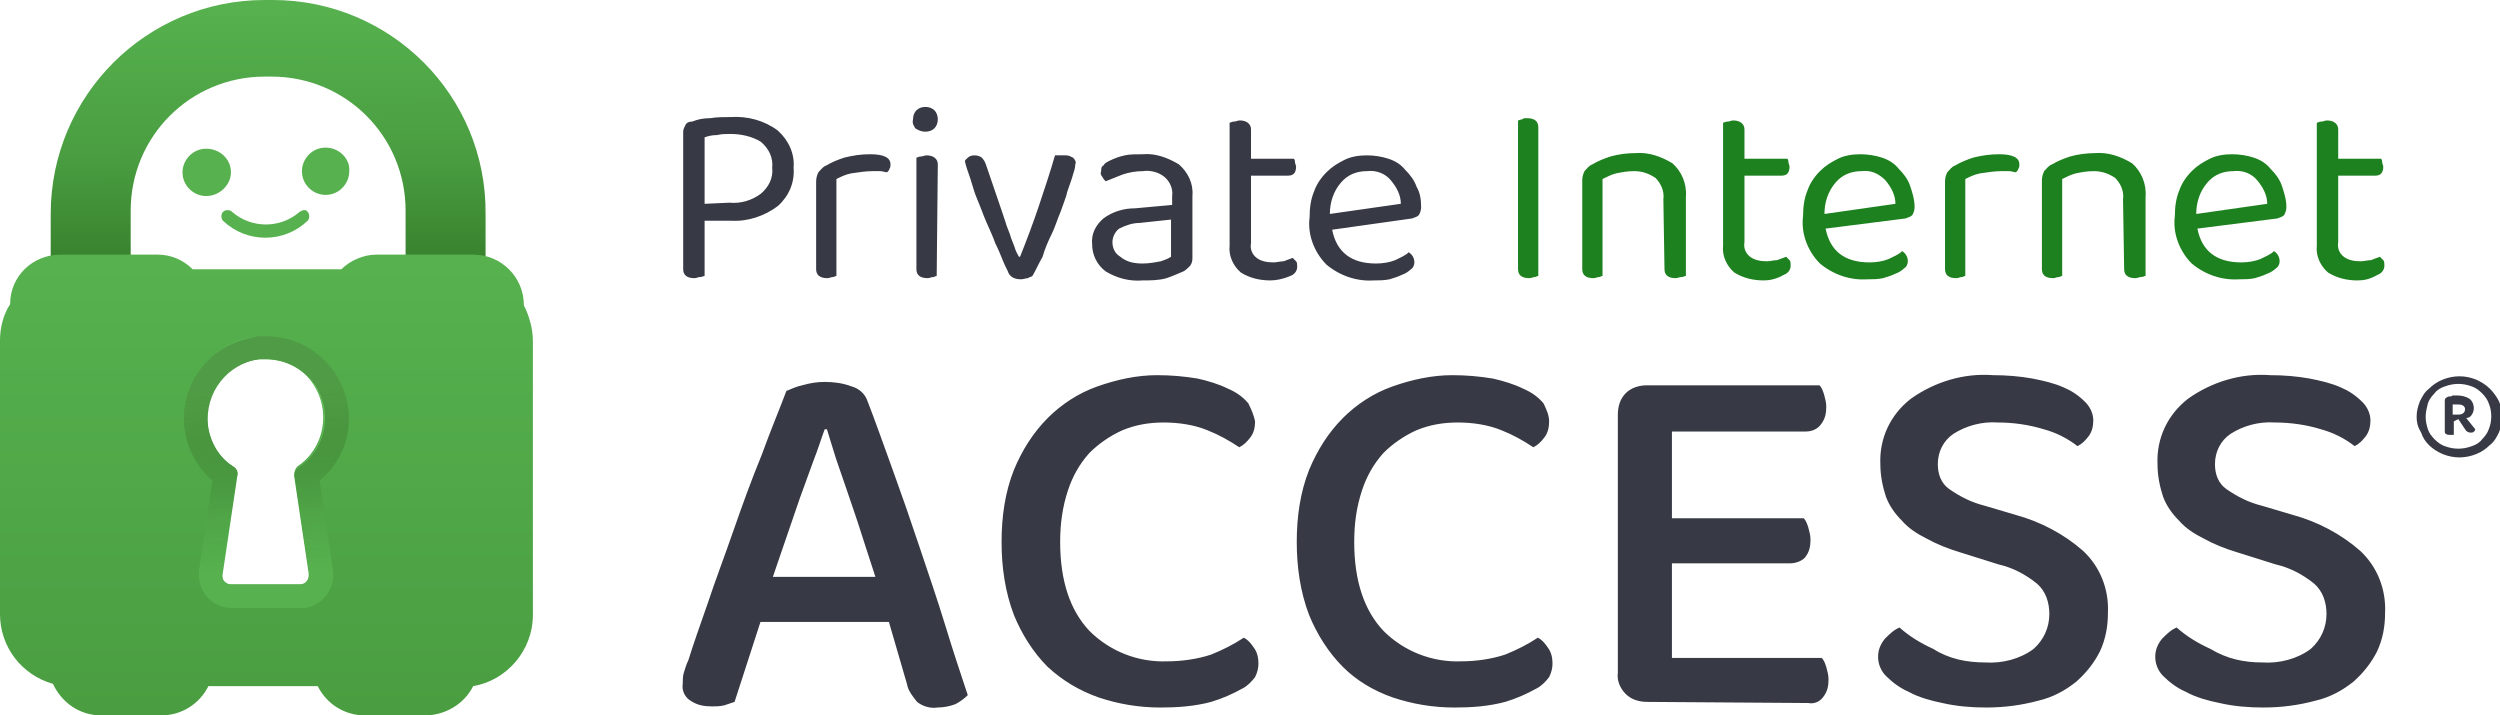
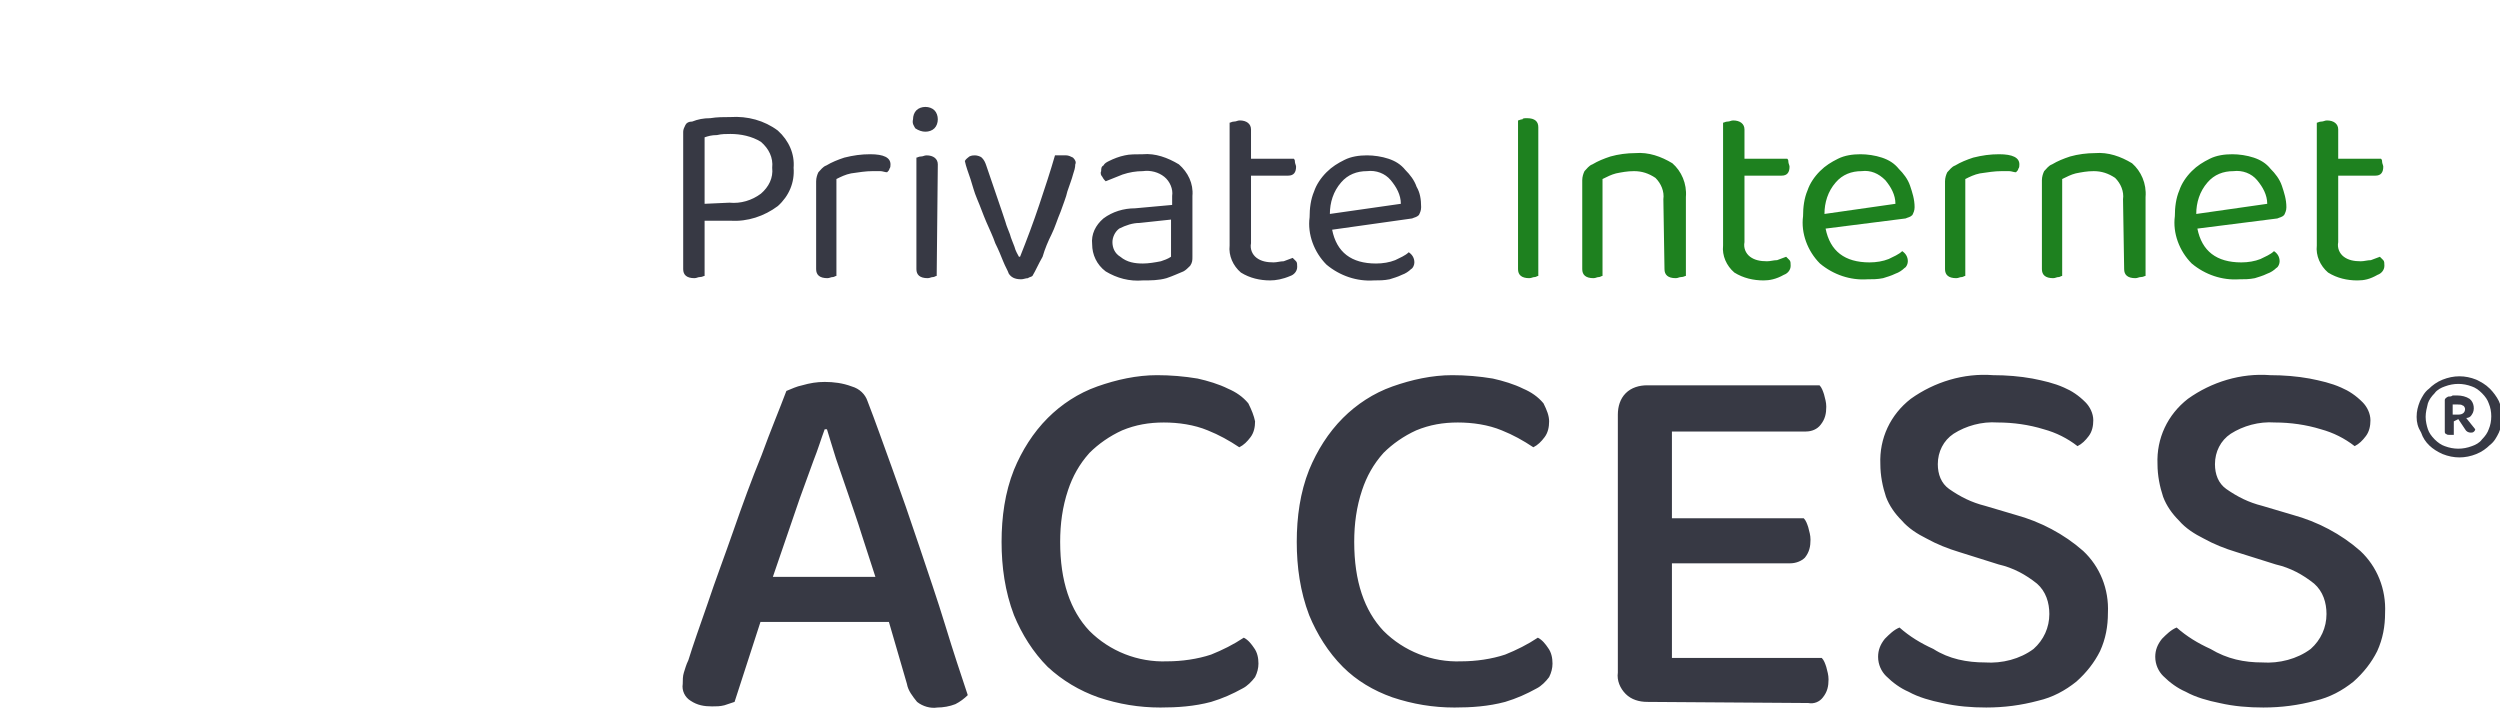
<svg xmlns="http://www.w3.org/2000/svg" enable-background="new 0 0 221.9 63.5" version="1.1" viewBox="0 0 221.9 63.5" xml:space="preserve">
  <style type="text/css">
	.st0{fill:url(#Path_28986_00000122722191368557582300000004399655728496679077_);}
	.st1{fill:url(#Subtraction_31_00000003077389657784687720000001567156126111299456_);}
	.st2{fill:#373944;}
	.st3{fill:#1E811F;}
	.st4{fill:#56B14E;}
	.st5{fill:url(#Subtraction_32_00000164484284197038721750000013190944706707603088_);}
	.st6{fill:url(#Subtraction_30_00000091707916151065654450000009365260676785662365_);}
</style>
  <g transform="translate(-530.5 -321)">
    <linearGradient id="e" x1="-25.723" x2="-25.719" y1="724.24" y2="723.28" gradientTransform="matrix(38.634 0 0 -25.575 1548 18844)" gradientUnits="userSpaceOnUse">
      <stop stop-color="#56B14E" offset="0" />
      <stop stop-color="#4A9E41" offset=".539" />
      <stop stop-color="#357C2A" offset="1" />
    </linearGradient>
-     <path d="m554.7 321h-0.7c-10.5 0-19 8.5-19 19v5.1c0 0.8 0.7 1.5 1.5 1.5h4.1c0.8 0 1.5-0.7 1.5-1.5v-5.4c0-6.6 5.3-11.9 11.9-11.9h0.6c6.6 0 11.9 5.3 11.9 11.9v5.4c0 0.8 0.7 1.5 1.5 1.5h4.1c0.8 0 1.5-0.7 1.5-1.5v-5.1c0.1-10.5-8.4-19-18.9-19z" fill="url(#e)" />
    <linearGradient id="g" x1="-28.421" x2="-28.421" y1="728.45" y2="729.41" gradientTransform="matrix(47.275 0 0 -40.924 1897.7 30195)" gradientUnits="userSpaceOnUse">
      <stop stop-color="#4A9E41" offset="0" />
      <stop stop-color="#56B14E" offset="1" />
    </linearGradient>
-     <path d="m568.2 384.5h-5.3c-1.8 0-3.4-1-4.2-2.6h-9.7c-0.8 1.6-2.4 2.6-4.2 2.6h-5.3c-1.9 0-3.5-1.1-4.3-2.8-2.8-0.8-4.7-3.3-4.7-6.2v-24.3c0-1.1 0.3-2.3 0.9-3.2 0-2.5 2-4.4 4.5-4.4h8.6c1.2 0 2.3 0.5 3.1 1.3h13.2c0.8-0.8 2-1.3 3.1-1.3h8.6c2.5 0 4.5 2 4.5 4.5 0.5 1 0.8 2.1 0.8 3.2v24.3c0 3.1-2.3 5.8-5.3 6.3-0.8 1.6-2.5 2.6-4.3 2.6zm-14.1-31.6h-0.6c-2.9 0.3-4.9 2.9-4.6 5.8 0.2 1.5 1 2.9 2.3 3.7 0.3 0.2 0.4 0.5 0.3 0.8l-1.3 8.7c0 0.2 0 0.5 0.2 0.7s0.4 0.3 0.6 0.3h6.1c0.2 0 0.5-0.1 0.6-0.3 0.2-0.2 0.2-0.4 0.2-0.7l-1.3-8.7c0-0.3 0.1-0.6 0.3-0.8 2.4-1.6 3-4.9 1.4-7.3-0.8-1.3-2.4-2.2-4.2-2.2z" fill="url(#g)" />
    <path class="st2" d="m609.4 376.2h-11.4l-2.3 7.1c-0.3 0.1-0.6 0.2-0.9 0.3-0.4 0.1-0.7 0.1-1.1 0.1-0.7 0-1.3-0.1-1.9-0.5-0.5-0.3-0.8-0.9-0.7-1.5 0-0.3 0-0.7 0.1-1s0.2-0.7 0.4-1.1c0.4-1.3 1-3 1.7-5 0.7-2.1 1.5-4.2 2.3-6.5s1.6-4.5 2.5-6.7c0.8-2.2 1.6-4.1 2.2-5.7 0.5-0.2 0.9-0.4 1.4-0.5 0.7-0.2 1.3-0.3 2-0.3 0.8 0 1.6 0.1 2.4 0.4 0.7 0.2 1.2 0.7 1.4 1.3 0.7 1.8 1.4 3.8 2.2 6s1.6 4.5 2.4 6.9 1.6 4.7 2.3 7 1.4 4.4 2 6.2c-0.3 0.3-0.7 0.6-1.1 0.8-0.5 0.2-1.1 0.3-1.6 0.3-0.6 0.1-1.3-0.1-1.8-0.5-0.4-0.5-0.8-1-0.9-1.6l-1.6-5.5zm-5.7-17.1c-0.3 0.8-0.6 1.8-1 2.8l-1.2 3.3c-0.4 1.2-0.8 2.3-1.2 3.5s-0.8 2.3-1.2 3.5h9.1c-0.4-1.2-0.8-2.5-1.2-3.7-0.4-1.3-0.8-2.4-1.2-3.6l-1.1-3.2c-0.3-1-0.6-1.9-0.8-2.6h-0.2zm38.2-0.7c0 0.5-0.1 1-0.4 1.4s-0.6 0.7-1 0.9c-0.9-0.6-1.8-1.1-2.8-1.5-1.2-0.5-2.6-0.7-3.9-0.7s-2.5 0.2-3.7 0.7c-1.1 0.5-2.1 1.2-2.9 2-0.9 1-1.5 2.1-1.9 3.3-0.5 1.5-0.7 3-0.7 4.6 0 3.5 0.9 6.1 2.6 7.9 1.8 1.8 4.3 2.8 6.9 2.7 1.3 0 2.7-0.2 3.9-0.6 1-0.4 2-0.9 2.9-1.5 0.4 0.2 0.7 0.6 0.9 0.9 0.3 0.4 0.4 0.9 0.4 1.4 0 0.4-0.1 0.8-0.3 1.2-0.3 0.4-0.7 0.8-1.1 1-0.9 0.5-1.8 0.9-2.8 1.2-1.5 0.4-3 0.5-4.5 0.5-1.9 0-3.7-0.3-5.5-0.9-1.7-0.6-3.2-1.5-4.5-2.7-1.3-1.3-2.3-2.9-3-4.6-0.8-2.1-1.1-4.3-1.1-6.5s0.3-4.4 1.1-6.4c0.7-1.7 1.7-3.3 3-4.6 1.2-1.2 2.7-2.2 4.4-2.8s3.5-1 5.3-1c1.2 0 2.4 0.1 3.6 0.3 0.9 0.2 1.9 0.5 2.7 0.9 0.7 0.3 1.3 0.7 1.8 1.3 0.3 0.6 0.5 1.1 0.6 1.6zm26.1 0c0 0.5-0.1 1-0.4 1.4s-0.6 0.7-1 0.9c-0.9-0.6-1.8-1.1-2.8-1.5-1.2-0.5-2.6-0.7-3.9-0.7s-2.5 0.2-3.7 0.7c-1.1 0.5-2.1 1.2-2.9 2-0.9 1-1.5 2.1-1.9 3.3-0.5 1.5-0.7 3-0.7 4.6 0 3.5 0.9 6.1 2.6 7.9 1.8 1.8 4.3 2.8 6.9 2.7 1.3 0 2.7-0.2 3.9-0.6 1-0.4 2-0.9 2.9-1.5 0.4 0.2 0.7 0.6 0.9 0.9 0.3 0.4 0.4 0.9 0.4 1.4 0 0.4-0.1 0.8-0.3 1.2-0.3 0.4-0.7 0.8-1.1 1-0.9 0.5-1.8 0.9-2.8 1.2-1.5 0.4-3 0.5-4.5 0.5-1.9 0-3.7-0.3-5.5-0.9-1.7-0.6-3.2-1.5-4.4-2.7-1.3-1.3-2.3-2.9-3-4.6-0.8-2.1-1.1-4.3-1.1-6.5s0.3-4.4 1.1-6.4c0.7-1.7 1.7-3.3 3-4.6 1.2-1.2 2.7-2.2 4.4-2.8s3.5-1 5.3-1c1.2 0 2.4 0.1 3.6 0.3 0.9 0.2 1.9 0.5 2.7 0.9 0.7 0.3 1.3 0.7 1.8 1.3 0.3 0.6 0.5 1.1 0.5 1.6zm8.7 24.9c-0.7 0-1.4-0.2-1.9-0.7s-0.8-1.2-0.7-1.9v-22.9c0-0.7 0.2-1.4 0.7-1.9s1.2-0.7 1.9-0.7h15.3c0.2 0.2 0.3 0.5 0.4 0.8 0.1 0.4 0.2 0.7 0.2 1.1 0 0.6-0.1 1.1-0.5 1.6-0.3 0.4-0.8 0.6-1.3 0.6h-11.9v7.7h11.7c0.2 0.2 0.3 0.5 0.4 0.8 0.1 0.4 0.2 0.7 0.2 1.1 0 0.6-0.1 1.1-0.5 1.6-0.3 0.3-0.8 0.5-1.3 0.5h-10.5v8.4h13.3c0.2 0.2 0.3 0.5 0.4 0.8 0.1 0.4 0.2 0.7 0.2 1.1 0 0.6-0.1 1.1-0.5 1.6-0.3 0.4-0.8 0.6-1.3 0.5l-14.3-0.1zm30-3.5c1.5 0.1 3.1-0.3 4.3-1.2 0.9-0.8 1.4-1.9 1.4-3.1 0-1-0.3-2-1.1-2.7-1-0.8-2.1-1.4-3.4-1.7l-3.5-1.1c-1-0.3-2-0.7-2.9-1.2-0.8-0.4-1.6-0.9-2.2-1.6-0.6-0.6-1.1-1.3-1.4-2.1-0.3-0.9-0.5-1.9-0.5-2.9-0.1-2.3 0.9-4.4 2.7-5.8 2.1-1.5 4.7-2.3 7.3-2.1 1.2 0 2.4 0.1 3.5 0.3 1 0.2 1.9 0.4 2.8 0.8 0.7 0.3 1.3 0.7 1.9 1.3 0.4 0.4 0.7 1 0.7 1.6 0 0.5-0.1 1-0.4 1.4s-0.6 0.7-1 0.9c-0.9-0.7-1.9-1.2-3-1.5-1.3-0.4-2.7-0.6-4.1-0.6-1.4-0.1-2.8 0.3-3.9 1-0.9 0.6-1.4 1.6-1.4 2.7 0 0.9 0.3 1.7 1 2.2 1 0.7 2 1.2 3.2 1.5l2.7 0.8c2.2 0.6 4.3 1.7 6 3.2 1.5 1.4 2.3 3.4 2.2 5.5 0 1.2-0.2 2.3-0.7 3.4-0.5 1-1.2 1.9-2.1 2.7-1 0.8-2.1 1.4-3.4 1.7-1.5 0.4-3 0.6-4.6 0.6-1.3 0-2.6-0.1-3.9-0.4-1-0.2-2.1-0.5-3-1-0.7-0.3-1.4-0.8-2-1.4-0.4-0.4-0.7-1-0.7-1.7 0-0.6 0.2-1.1 0.6-1.6 0.4-0.4 0.8-0.8 1.3-1 0.9 0.8 1.9 1.4 3 1.9 1.4 0.9 3 1.2 4.6 1.2zm24.6 0c1.5 0.1 3.1-0.3 4.3-1.2 0.9-0.8 1.4-1.9 1.4-3.1 0-1-0.3-2-1.1-2.7-1-0.8-2.1-1.4-3.4-1.7l-3.5-1.1c-1-0.3-2-0.7-2.9-1.2-0.8-0.4-1.6-0.9-2.2-1.6-0.6-0.6-1.1-1.3-1.4-2.1-0.3-0.9-0.5-1.9-0.5-2.9-0.1-2.3 0.9-4.4 2.7-5.8 2.1-1.5 4.7-2.3 7.3-2.1 1.2 0 2.4 0.1 3.5 0.3 1 0.2 1.9 0.4 2.8 0.8 0.7 0.3 1.3 0.7 1.9 1.3 0.4 0.4 0.7 1 0.7 1.6 0 0.5-0.1 1-0.4 1.4s-0.6 0.7-1 0.9c-0.9-0.7-1.9-1.2-3-1.5-1.3-0.4-2.7-0.6-4.1-0.6-1.4-0.1-2.8 0.3-3.9 1-0.9 0.6-1.4 1.6-1.4 2.7 0 0.9 0.3 1.7 1 2.2 1 0.7 2 1.2 3.2 1.5l2.7 0.8c2.2 0.6 4.3 1.7 6 3.2 1.5 1.4 2.3 3.4 2.2 5.5 0 1.2-0.2 2.3-0.7 3.4-0.5 1-1.2 1.9-2.1 2.7-1 0.8-2.1 1.4-3.4 1.7-1.5 0.4-3 0.6-4.6 0.6-1.3 0-2.6-0.1-3.9-0.4-1-0.2-2.1-0.5-3-1-0.7-0.3-1.4-0.8-2-1.4-0.4-0.4-0.7-1-0.7-1.7 0-0.6 0.2-1.1 0.6-1.6 0.4-0.4 0.8-0.8 1.3-1 0.9 0.8 1.9 1.4 3 1.9 1.5 0.9 3 1.2 4.6 1.2zm-72.1-32.9" />
    <g transform="translate(591.64 330.49)">
      <path class="st2" d="m1.4 10.1v4.9c-0.1 0-0.2 0.1-0.4 0.1s-0.3 0.1-0.5 0.1c-0.7 0-1-0.3-1-0.8v-12.2c0-0.2 0.1-0.4 0.2-0.6s0.3-0.3 0.6-0.3c0.5-0.2 1-0.3 1.6-0.3 0.6-0.1 1.2-0.1 1.8-0.1 1.5-0.1 3 0.3 4.2 1.2 1 0.9 1.5 2.1 1.4 3.3 0.1 1.3-0.4 2.5-1.4 3.4-1.2 0.9-2.7 1.4-4.2 1.3h-2.3zm2.2-1.6c1 0.1 2-0.2 2.8-0.8 0.7-0.6 1.1-1.4 1-2.3 0.1-0.9-0.3-1.7-1-2.3-0.8-0.5-1.8-0.7-2.7-0.7-0.4 0-0.8 0-1.2 0.1-0.5 0-0.8 0.1-1.1 0.2v5.9l2.2-0.1zm9.5 6.5c-0.1 0-0.2 0.1-0.3 0.1-0.2 0-0.3 0.1-0.5 0.1-0.7 0-1-0.3-1-0.8v-7.8c0-0.3 0.1-0.6 0.2-0.8 0.2-0.2 0.4-0.5 0.7-0.6 0.5-0.3 1-0.5 1.6-0.7 0.8-0.2 1.5-0.3 2.3-0.3 1.2 0 1.8 0.3 1.8 0.9 0 0.1 0 0.3-0.1 0.4 0 0.1-0.1 0.2-0.2 0.3-0.2 0-0.4-0.1-0.6-0.1h-0.7c-0.6 0-1.2 0.1-1.9 0.2-0.5 0.1-0.9 0.3-1.3 0.5v8.6zm8.9 0c-0.1 0-0.2 0.1-0.3 0.1-0.2 0-0.3 0.1-0.5 0.1-0.7 0-1-0.3-1-0.8v-9.9c0.1 0 0.2-0.1 0.4-0.1s0.3-0.1 0.5-0.1c0.6 0 1 0.3 1 0.8l-0.1 9.9zm-2.1-13.9c0-0.3 0.1-0.6 0.3-0.8s0.5-0.3 0.8-0.3 0.6 0.1 0.8 0.3 0.3 0.5 0.3 0.8-0.1 0.6-0.3 0.8-0.5 0.3-0.8 0.3-0.6-0.1-0.9-0.3c-0.1-0.2-0.3-0.4-0.2-0.8zm13.6 3.2c0.2 0 0.4 0.1 0.6 0.2 0.2 0.2 0.3 0.4 0.2 0.6 0 0.3-0.1 0.6-0.2 0.9-0.1 0.4-0.3 0.9-0.5 1.5-0.1 0.5-0.4 1.2-0.6 1.8-0.3 0.7-0.5 1.4-0.8 2s-0.6 1.3-0.8 2c-0.4 0.7-0.6 1.2-0.9 1.7-0.1 0.1-0.3 0.1-0.4 0.2-0.2 0-0.4 0.1-0.6 0.1-0.6 0-0.9-0.2-1.1-0.5-0.1-0.3-0.3-0.6-0.5-1.1s-0.4-1-0.7-1.6c-0.2-0.6-0.5-1.2-0.8-1.9s-0.5-1.3-0.8-2-0.4-1.2-0.6-1.8-0.4-1.1-0.5-1.6c0.1-0.2 0.3-0.3 0.4-0.4 0.2-0.1 0.4-0.1 0.5-0.1 0.2 0 0.5 0.1 0.6 0.2 0.2 0.2 0.3 0.4 0.4 0.7l1.4 4.1 0.3 0.9c0.1 0.4 0.3 0.8 0.4 1.1 0.1 0.4 0.3 0.8 0.4 1.1 0.1 0.4 0.3 0.7 0.4 0.9h0.1c0.6-1.5 1.2-3.1 1.7-4.6s1-3 1.4-4.4h1zm6.8 9.6c0.5 0 1.1-0.1 1.6-0.2 0.3-0.1 0.6-0.2 0.9-0.4v-3.3l-2.8 0.3c-0.6 0-1.2 0.2-1.8 0.5-0.4 0.3-0.6 0.8-0.6 1.2 0 0.5 0.2 1 0.7 1.3 0.6 0.5 1.3 0.6 2 0.6zm0-9.7c1.1-0.1 2.2 0.3 3.2 0.9 0.8 0.7 1.3 1.7 1.2 2.8v5.4c0 0.3 0 0.5-0.2 0.8-0.2 0.2-0.4 0.4-0.6 0.5-0.5 0.2-0.9 0.4-1.5 0.6-0.7 0.2-1.4 0.2-2.1 0.2-1.2 0.1-2.3-0.2-3.3-0.8-0.8-0.6-1.2-1.5-1.2-2.4-0.1-0.9 0.3-1.7 1-2.3 0.8-0.6 1.8-0.9 2.8-0.9l3.3-0.3v-0.8c0.1-0.6-0.2-1.3-0.7-1.7s-1.2-0.6-1.9-0.5c-0.6 0-1.2 0.1-1.8 0.3l-1.5 0.6c-0.1-0.1-0.2-0.2-0.3-0.4-0.1-0.1-0.2-0.3-0.1-0.5 0-0.2 0-0.4 0.2-0.5 0.1-0.2 0.3-0.3 0.5-0.4 0.4-0.2 0.9-0.4 1.4-0.5 0.4-0.1 1-0.1 1.6-0.1zm11.3 11.2c-0.9 0-1.8-0.2-2.6-0.7-0.7-0.6-1.1-1.5-1-2.4v-10.9c0.1 0 0.2-0.1 0.4-0.1s0.3-0.1 0.5-0.1c0.6 0 1 0.3 1 0.8v2.6h3.8c0.1 0.1 0.1 0.2 0.1 0.3s0.1 0.3 0.1 0.4c0 0.5-0.2 0.8-0.7 0.8h-3.3v6c-0.1 0.5 0.1 1 0.5 1.3s0.9 0.4 1.5 0.4c0.3 0 0.6-0.1 0.9-0.1 0.3-0.1 0.5-0.2 0.8-0.3l0.3 0.3c0.1 0.1 0.1 0.3 0.1 0.5 0 0.4-0.3 0.7-0.6 0.8-0.7 0.3-1.3 0.4-1.8 0.4zm5.5-4.5c0.4 2 1.7 3 3.9 3 0.6 0 1.2-0.1 1.7-0.3 0.4-0.2 0.9-0.4 1.2-0.7 0.3 0.2 0.5 0.5 0.5 0.9 0 0.2-0.1 0.5-0.3 0.6-0.2 0.2-0.5 0.4-0.8 0.5-0.4 0.2-0.8 0.3-1.1 0.4-0.5 0.1-0.9 0.1-1.4 0.1-1.5 0.1-3-0.4-4.2-1.4-1.1-1.1-1.7-2.7-1.5-4.2 0-0.8 0.1-1.6 0.4-2.3 0.2-0.6 0.6-1.2 1.1-1.7s1-0.8 1.6-1.1 1.3-0.4 2-0.4c0.6 0 1.3 0.1 1.9 0.3s1.1 0.5 1.5 1c0.4 0.4 0.8 0.9 1 1.5 0.3 0.5 0.4 1.1 0.4 1.8 0 0.3-0.1 0.5-0.2 0.7-0.2 0.2-0.4 0.2-0.6 0.3l-7.1 1zm3.1-5.2c-0.9 0-1.7 0.3-2.3 1-0.7 0.8-1 1.8-1 2.8l6.3-0.9c0-0.8-0.4-1.5-0.9-2.1s-1.3-0.9-2.1-0.8z" />
      <path class="st3" d="m75.4 15c-0.1 0-0.2 0.1-0.3 0.1-0.2 0-0.3 0.1-0.5 0.1-0.7 0-1-0.3-1-0.8v-13.2c0.1 0 0.2-0.1 0.4-0.1 0-0.1 0.2-0.1 0.4-0.1 0.7 0 1 0.3 1 0.8v13.2zm11.1-6.8c0.1-0.7-0.2-1.4-0.7-1.9-0.6-0.4-1.2-0.6-1.9-0.6-0.6 0-1.1 0.1-1.6 0.2-0.4 0.1-0.8 0.3-1.2 0.5v8.6c-0.1 0-0.2 0.1-0.3 0.1-0.2 0-0.3 0.1-0.5 0.1-0.7 0-1-0.3-1-0.8v-7.9c0-0.3 0.1-0.6 0.2-0.8 0.2-0.2 0.4-0.5 0.7-0.6 0.5-0.3 1-0.5 1.6-0.7 0.7-0.2 1.5-0.3 2.2-0.3 1.2-0.1 2.3 0.3 3.3 0.9 0.8 0.7 1.3 1.8 1.2 3v7c-0.1 0-0.2 0.1-0.4 0.1s-0.3 0.1-0.5 0.1c-0.7 0-1-0.3-1-0.8l-0.1-6.2zm8.9 7.2c-0.9 0-1.8-0.2-2.6-0.7-0.7-0.6-1.1-1.5-1-2.4v-10.9c0.1 0 0.2-0.1 0.4-0.1s0.3-0.1 0.5-0.1c0.6 0 1 0.3 1 0.8v2.6h3.8c0.1 0.1 0.1 0.2 0.1 0.3s0.1 0.3 0.1 0.4c0 0.5-0.2 0.8-0.7 0.8h-3.3v5.9c-0.1 0.5 0.1 1 0.5 1.3s0.9 0.4 1.5 0.4c0.3 0 0.6-0.1 0.9-0.1 0.3-0.1 0.5-0.2 0.8-0.3l0.3 0.3c0.1 0.1 0.1 0.3 0.1 0.5 0 0.4-0.3 0.7-0.6 0.8-0.7 0.4-1.3 0.5-1.8 0.5zm5.5-4.6c0.4 2 1.7 3 3.9 3 0.6 0 1.2-0.1 1.7-0.3 0.4-0.2 0.9-0.4 1.2-0.7 0.3 0.2 0.5 0.5 0.5 0.9 0 0.2-0.1 0.5-0.3 0.6-0.2 0.2-0.5 0.4-0.8 0.5-0.4 0.2-0.8 0.3-1.1 0.4-0.5 0.1-0.9 0.1-1.4 0.1-1.5 0.1-3-0.4-4.2-1.4-1.1-1.1-1.7-2.7-1.5-4.2 0-0.8 0.1-1.6 0.4-2.3 0.2-0.6 0.6-1.2 1.1-1.7s1-0.8 1.6-1.1 1.3-0.4 2-0.4c0.6 0 1.3 0.1 1.9 0.3s1.1 0.5 1.5 1c0.4 0.4 0.8 0.9 1 1.5s0.4 1.2 0.4 1.9c0 0.3-0.1 0.5-0.2 0.7-0.2 0.2-0.4 0.2-0.6 0.3l-7.1 0.9zm3.2-5.1c-0.9 0-1.7 0.3-2.3 1-0.7 0.8-1 1.8-1 2.8l6.3-0.9c0-0.8-0.4-1.5-0.9-2.1-0.6-0.6-1.3-0.9-2.1-0.8zm9.2 9.3c-0.1 0-0.2 0.1-0.3 0.1-0.2 0-0.3 0.1-0.5 0.1-0.7 0-1-0.3-1-0.8v-7.8c0-0.3 0.1-0.6 0.2-0.8 0.2-0.2 0.4-0.5 0.7-0.6 0.5-0.3 1-0.5 1.6-0.7 0.8-0.2 1.5-0.3 2.3-0.3 1.2 0 1.8 0.3 1.8 0.9 0 0.1 0 0.3-0.1 0.4 0 0.1-0.1 0.2-0.2 0.3-0.2 0-0.4-0.1-0.6-0.1h-0.7c-0.6 0-1.2 0.1-1.9 0.2-0.5 0.1-0.9 0.3-1.3 0.5v8.6zm14-6.8c0.1-0.7-0.2-1.4-0.7-1.9-0.6-0.4-1.2-0.6-1.9-0.6-0.6 0-1.1 0.1-1.6 0.2-0.4 0.1-0.8 0.3-1.2 0.5v8.6c-0.1 0-0.2 0.1-0.3 0.1-0.2 0-0.3 0.1-0.5 0.1-0.7 0-1-0.3-1-0.8v-7.9c0-0.3 0.1-0.6 0.2-0.8 0.2-0.2 0.4-0.5 0.7-0.6 0.5-0.3 1-0.5 1.6-0.7 0.7-0.2 1.5-0.3 2.2-0.3 1.2-0.1 2.3 0.3 3.3 0.9 0.8 0.7 1.3 1.8 1.2 3v7c-0.1 0-0.2 0.1-0.4 0.1s-0.3 0.1-0.5 0.1c-0.7 0-1-0.3-1-0.8l-0.1-6.2zm6.6 2.6c0.4 2 1.7 3 3.9 3 0.6 0 1.2-0.1 1.7-0.3 0.4-0.2 0.9-0.4 1.2-0.7 0.3 0.2 0.5 0.5 0.5 0.9 0 0.2-0.1 0.5-0.3 0.6-0.2 0.2-0.5 0.4-0.8 0.5-0.4 0.2-0.8 0.3-1.1 0.4-0.5 0.1-0.9 0.1-1.4 0.1-1.5 0.1-3-0.4-4.2-1.4-1.1-1.1-1.7-2.7-1.5-4.2 0-0.8 0.1-1.6 0.4-2.3 0.2-0.6 0.6-1.2 1.1-1.7s1-0.8 1.6-1.1 1.3-0.4 2-0.4c0.6 0 1.3 0.1 1.9 0.3s1.1 0.5 1.5 1c0.4 0.4 0.8 0.9 1 1.5s0.4 1.2 0.4 1.9c0 0.3-0.1 0.5-0.2 0.7-0.2 0.2-0.4 0.2-0.6 0.3l-7.1 0.9zm3.2-5.1c-0.9 0-1.7 0.3-2.3 1-0.7 0.8-1 1.8-1 2.8l6.3-0.9c0-0.8-0.4-1.5-0.9-2.1s-1.3-0.9-2.1-0.8zm11 9.7c-0.9 0-1.8-0.2-2.6-0.7-0.7-0.6-1.1-1.5-1-2.4v-10.9c0.1 0 0.2-0.1 0.4-0.1s0.3-0.1 0.5-0.1c0.6 0 1 0.3 1 0.8v2.6h3.8c0.1 0.1 0.1 0.2 0.1 0.3s0.1 0.3 0.1 0.4c0 0.5-0.2 0.8-0.7 0.8h-3.3v5.9c-0.1 0.5 0.1 1 0.5 1.3s0.9 0.4 1.5 0.4c0.3 0 0.6-0.1 0.9-0.1 0.3-0.1 0.5-0.2 0.8-0.3l0.3 0.3c0.1 0.1 0.1 0.3 0.1 0.5 0 0.4-0.3 0.7-0.6 0.8-0.7 0.4-1.2 0.5-1.8 0.5z" />
    </g>
-     <path class="st4" d="m551 336.3c0-1.2-1-2.1-2.2-2.1s-2.1 1-2.1 2.1c0 1.2 1 2.1 2.1 2.1 1.2 0 2.2-1 2.2-2.1m8.4-2.2c-1.2 0-2.1 1-2.1 2.1 0 1.2 1 2.1 2.1 2.1 1.2 0 2.1-1 2.1-2.1 0.1-1.1-0.9-2.1-2.1-2.1m-2.3 5.7c-1.7 1.5-4.3 1.5-6 0-0.2-0.2-0.6-0.2-0.8 0s-0.2 0.6 0 0.8c2.1 2 5.4 2 7.5 0 0.2-0.2 0.2-0.6 0-0.8-0.1-0.2-0.4-0.2-0.7 0" />
    <g transform="translate(547.36 350.86)">
      <linearGradient id="h" x1="-548.57" x2="-548.59" y1="371.72" y2="372.4" gradientTransform="matrix(14.538 0 0 -24.1 7982.3 8979.3)" gradientUnits="userSpaceOnUse">
        <stop stop-color="#56B14E" offset="0" />
        <stop stop-color="#4A9E41" offset=".3" />
        <stop stop-color="#45973C" offset=".355" />
        <stop stop-color="#3C8732" offset=".523" />
        <stop stop-color="#367E2B" offset=".717" />
        <stop stop-color="#357C2A" offset="1" />
      </linearGradient>
-       <path d="m9.8 24.1h-6.1c-1.6 0-2.9-1.3-2.9-2.9v-0.4l1.2-8c-3-2.6-3.4-7.2-0.8-10.2 1.2-1.5 2.9-2.3 4.8-2.6h0.8c4 0 7.3 3.3 7.3 7.3 0 2.1-0.9 4.1-2.6 5.5l1.2 8c0.2 1.6-0.9 3-2.4 3.3h-0.5zm-3-22.1h-0.6c-2.9 0.4-4.9 3-4.6 5.9 0.2 1.5 1 2.9 2.3 3.7 0.3 0.2 0.4 0.5 0.3 0.8l-1.3 8.7c-0.1 0.5 0.2 0.9 0.7 0.9h6.2c0.2 0 0.5-0.1 0.6-0.3 0.2-0.2 0.2-0.4 0.2-0.6l-1.3-8.7c0-0.3 0.1-0.6 0.4-0.8 2.4-1.6 3-4.9 1.4-7.3-1-1.4-2.6-2.3-4.3-2.3z" fill="url(#h)" />
      <linearGradient id="f" x1="-548.57" x2="-548.59" y1="371.72" y2="372.4" gradientTransform="matrix(14.538 0 0 -24.1 7982.3 8979.3)" gradientUnits="userSpaceOnUse">
        <stop stop-color="#56B14E" stop-opacity=".153" offset="0" />
        <stop stop-color="#9BF893" stop-opacity=".263" offset="1" />
      </linearGradient>
-       <path d="m9.8 24.1h-6.1c-1.6 0-2.9-1.3-2.9-2.9v-0.4l1.2-8c-3-2.6-3.4-7.2-0.8-10.2 1.2-1.5 2.9-2.4 4.8-2.6h0.8c4 0 7.3 3.3 7.3 7.3 0 2.1-0.9 4.1-2.6 5.5l1.2 8c0.2 1.6-0.9 3-2.4 3.3h-0.5zm-3-22.1h-0.6c-2.9 0.4-4.9 3-4.6 5.9 0.2 1.5 1 2.9 2.3 3.7 0.3 0.2 0.4 0.5 0.3 0.8l-1.3 8.7c0 0.2 0 0.5 0.2 0.6 0.1 0.2 0.4 0.3 0.6 0.3h6.1c0.5 0 0.8-0.4 0.8-0.8v-0.1l-1.3-8.7c0-0.3 0.1-0.6 0.3-0.8 2.4-1.6 3-4.9 1.4-7.3-0.9-1.4-2.5-2.3-4.2-2.3z" fill="url(#f)" />
    </g>
    <path class="st2" d="m745 358c0-0.5 0.1-0.9 0.3-1.4 0.2-0.4 0.4-0.8 0.8-1.1 0.3-0.3 0.7-0.6 1.2-0.8 1-0.4 2-0.4 3 0 0.4 0.2 0.8 0.4 1.2 0.8 0.3 0.3 0.6 0.7 0.8 1.1 0.4 0.9 0.4 1.9 0 2.8-0.2 0.4-0.4 0.8-0.8 1.1-0.3 0.3-0.7 0.6-1.2 0.8-1 0.4-2 0.4-3 0-0.9-0.4-1.6-1-1.9-1.9-0.3-0.5-0.4-0.9-0.4-1.4zm0.8 0c0 0.4 0.1 0.8 0.2 1.1s0.3 0.6 0.6 0.9 0.6 0.5 0.9 0.6c0.8 0.3 1.6 0.3 2.4 0 0.3-0.1 0.7-0.3 0.9-0.6 0.3-0.3 0.5-0.6 0.6-0.9 0.3-0.7 0.3-1.6 0-2.3-0.1-0.3-0.3-0.6-0.6-0.9s-0.6-0.5-0.9-0.6c-0.8-0.3-1.6-0.3-2.4 0-0.3 0.1-0.7 0.3-0.9 0.6-0.3 0.3-0.5 0.6-0.6 0.9-0.1 0.4-0.2 0.8-0.2 1.2zm2.5 0.4v1.2h-0.4c-0.1 0-0.2 0-0.3-0.1-0.1 0-0.1-0.1-0.1-0.3v-2.7c0-0.1 0.1-0.2 0.3-0.3 0.1 0 0.3 0 0.4-0.1h0.4c0.4 0 0.8 0.1 1.1 0.3 0.4 0.3 0.5 1 0.2 1.4-0.1 0.2-0.3 0.3-0.5 0.3l0.8 1c0 0.1-0.1 0.2-0.1 0.2-0.1 0.1-0.2 0.1-0.3 0.1-0.2 0-0.4-0.1-0.5-0.3l-0.6-0.9-0.4 0.2zm0.4-0.6c0.4 0 0.6-0.2 0.6-0.5 0-0.1-0.1-0.3-0.2-0.3-0.1-0.1-0.3-0.1-0.5-0.1h-0.2s-0.1 0-0.2 0v0.9h0.5z" />
  </g>
  <style>.a4b73f3fad0043692a7611b953bcc957{height:27px}</style>
</svg>